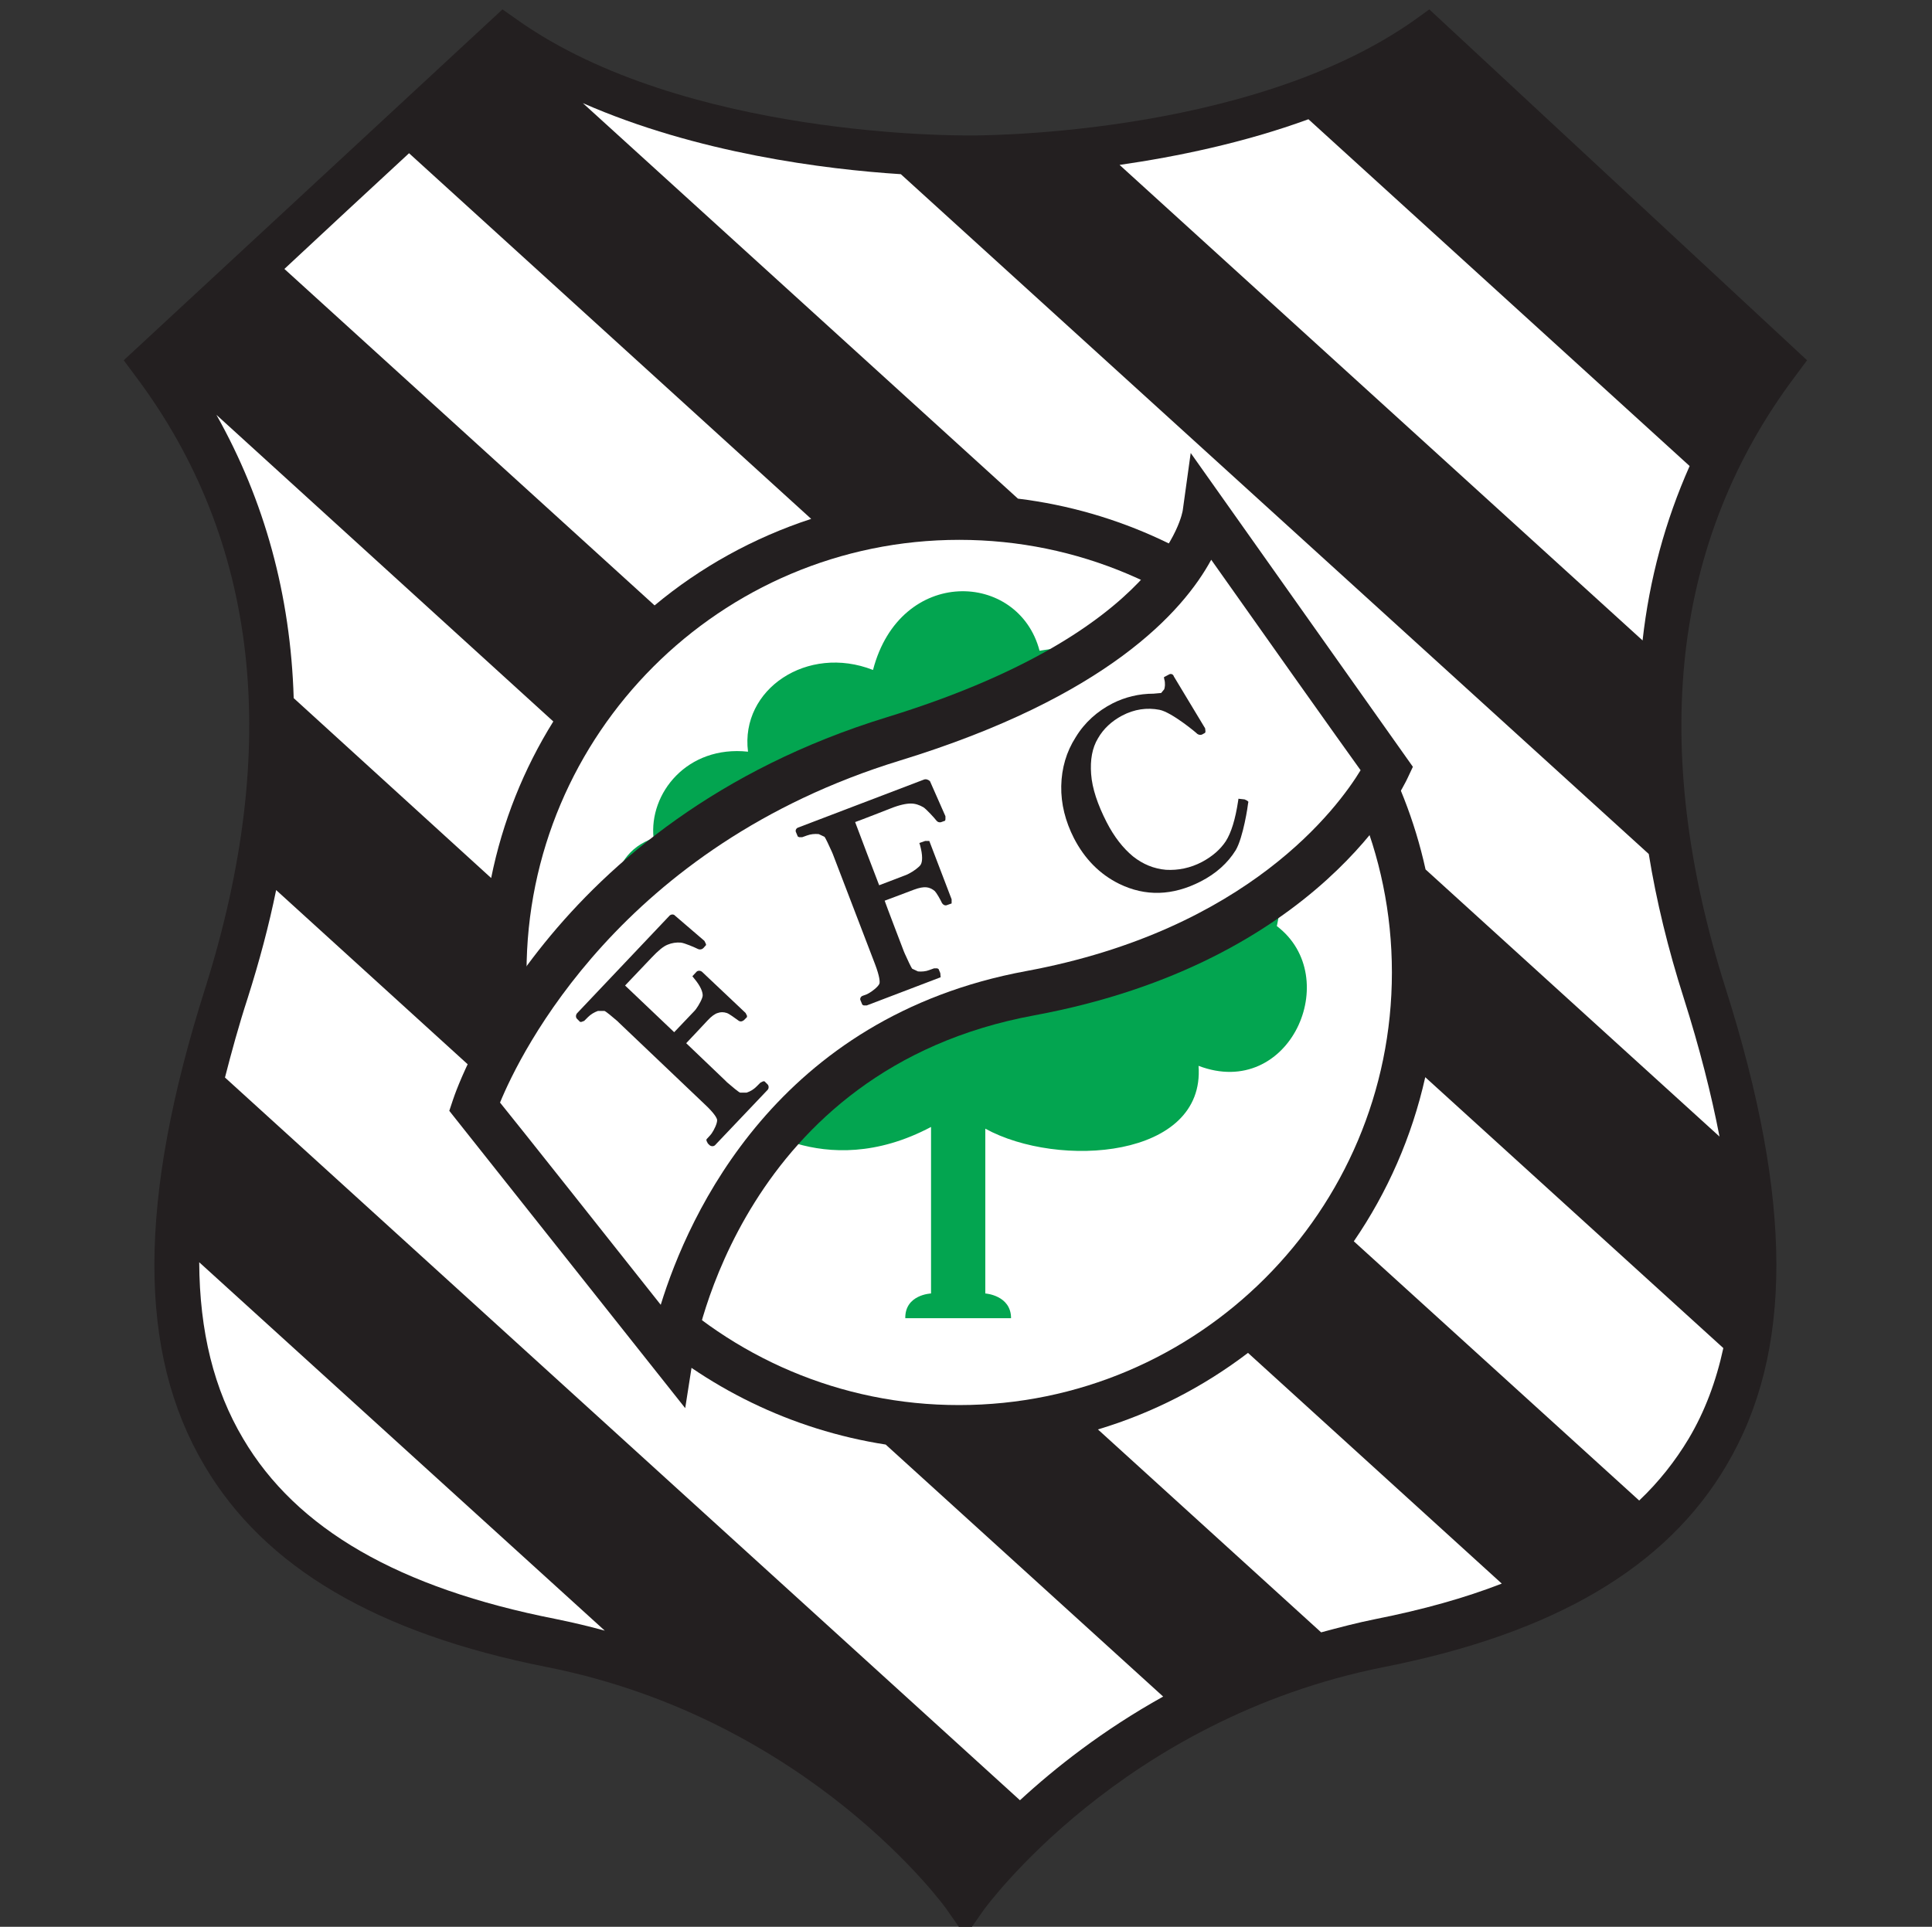
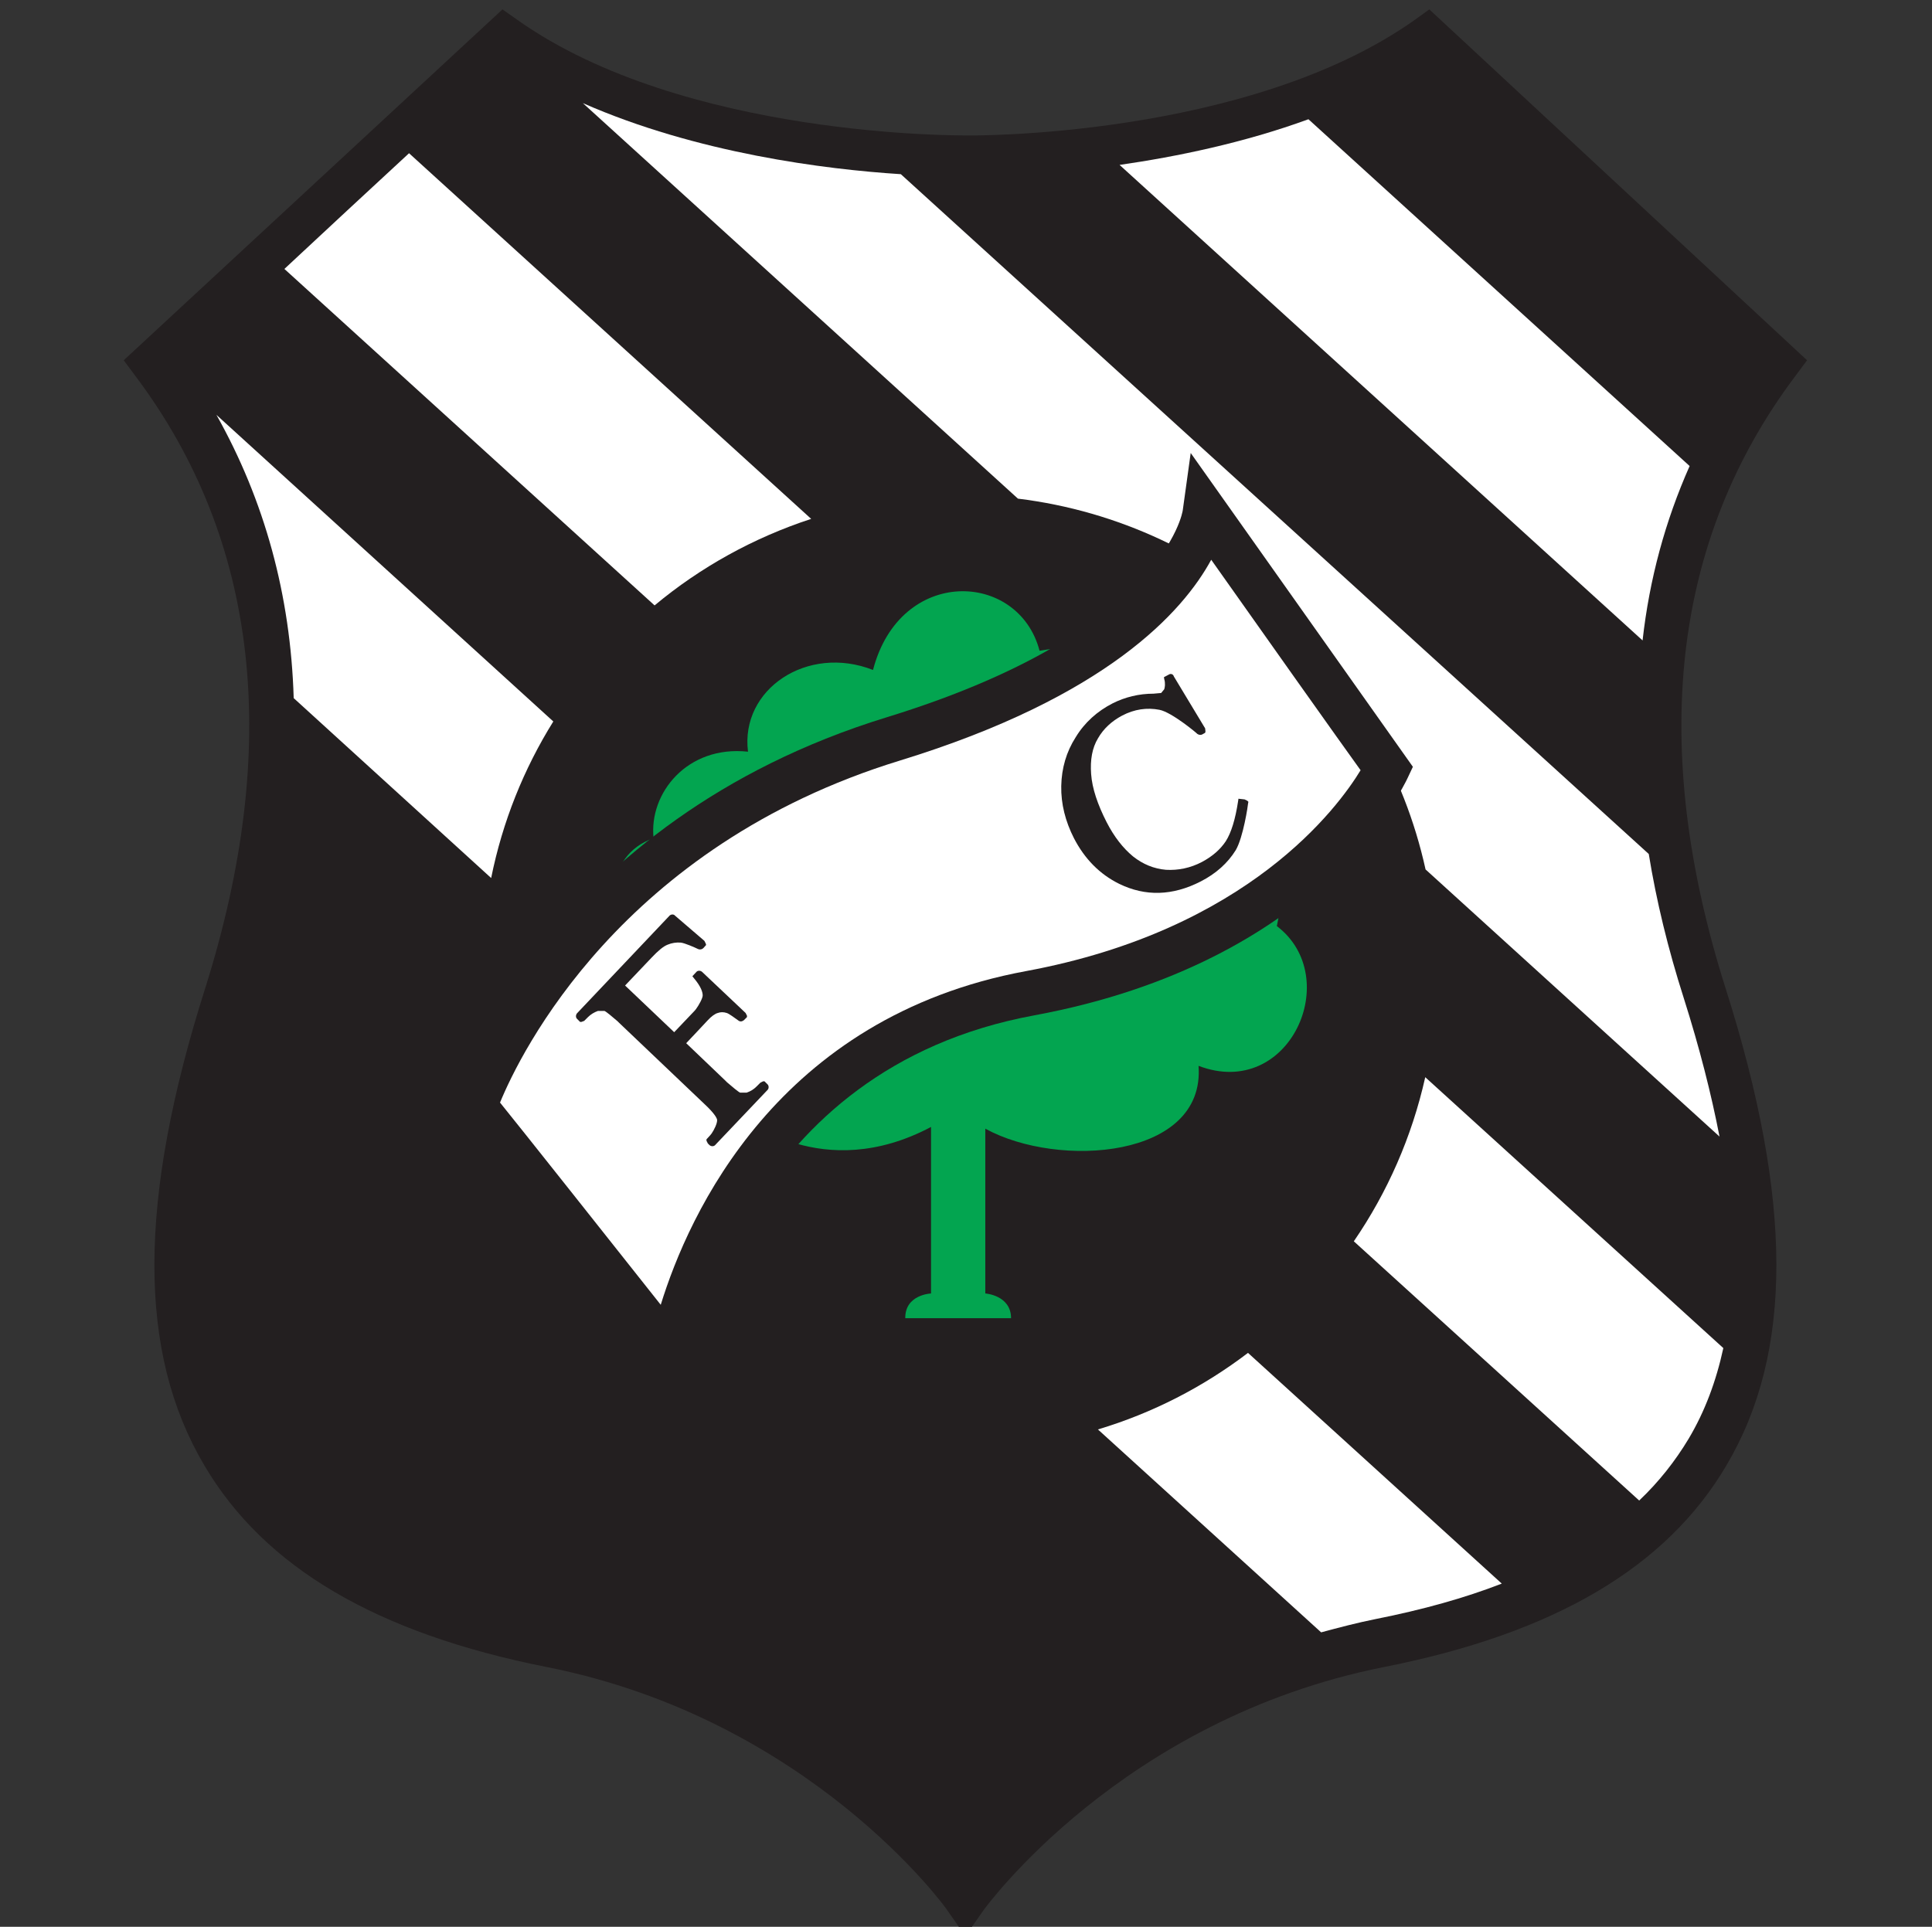
<svg xmlns="http://www.w3.org/2000/svg" width="401" height="400" viewBox="0 0 401 400" fill="none">
  <rect x="0" y="0" width="401" height="400" fill="#333333" stroke="none" />
  <g clip-path="url(#clip0_351_28563)">
    <path d="M293.602 4.159C258.962 28.678 201.157 28.179 200.587 28.108C199.874 28.108 142.069 28.678 107.429 4.159L104.293 1.949L25.676 74.793L28.17 78.143C53.687 112.142 58.463 154.907 42.568 205.228C28.598 249.276 28.527 280.78 42.426 304.23C54.899 325.399 78.206 339.084 113.488 346.069C168.085 356.903 196.381 396.105 196.595 396.532L200.373 401.949L204.15 396.532C204.436 396.176 232.732 356.903 287.258 346.069C322.611 339.084 345.847 325.399 358.32 304.23C372.219 280.78 372.148 249.276 358.178 205.228C342.212 154.907 347.059 112.142 372.575 78.143L375.07 74.793L296.666 1.949L293.602 4.159Z" fill="#231F20" />
    <path d="M84.9 31.81C76.704 39.365 67.295 48.132 59.027 55.83L135.863 125.68C145.342 117.768 156.39 111.638 168.364 107.718L84.9 31.81Z" fill="white" />
-     <path d="M295.821 223.621C293.042 236.023 287.981 247.498 280.996 257.691L340.226 311.504C344.289 307.655 347.71 303.307 350.49 298.675C353.84 293.044 356.192 286.771 357.689 279.858L295.821 223.621Z" fill="white" />
+     <path d="M295.821 223.621C293.042 236.023 287.981 247.498 280.996 257.691L340.226 311.504C344.289 307.655 347.71 303.307 350.49 298.675C353.84 293.044 356.192 286.771 357.689 279.858Z" fill="white" />
    <path d="M350.693 96.745L271.577 24.756C258.106 29.674 244.207 32.525 232.375 34.236L340.928 132.953C342.354 120.194 345.632 108.149 350.693 96.745Z" fill="white" />
    <path d="M44.922 86.125C54.901 103.873 60.318 123.545 60.959 144.928L101.943 182.276C104.295 170.587 108.714 159.61 114.843 149.774L44.922 86.125Z" fill="white" />
    <path d="M274.212 338.87C277.918 337.872 281.696 336.874 285.616 336.09C295.31 334.166 304.005 331.743 311.703 328.749L259.03 280.852C249.764 287.908 239.287 293.325 227.883 296.746L274.212 338.87Z" fill="white" />
    <path d="M295.884 180.493L356.896 235.946C355.185 227.107 352.762 217.556 349.483 207.221C346.204 196.958 343.781 186.979 342.213 177.286L186.974 36.159C171.293 35.161 144.636 31.811 120.973 21.405L211.279 103.515C253.118 108.647 286.974 139.937 295.884 180.493Z" fill="white" />
-     <path d="M103.074 226.399L57.315 184.773C55.819 192.115 53.823 199.599 51.4 207.225C49.546 212.927 48.05 218.416 46.695 223.69L211.699 373.726C218.969 367.026 228.876 359.185 241.421 352.2L183.83 299.884C144.486 293.754 112.768 264.46 103.074 226.399Z" fill="white" />
-     <path d="M50.471 298.674C61.519 317.419 82.759 329.679 115.332 336.094C118.824 336.806 122.174 337.59 125.524 338.517L41.348 262.038C41.419 276.436 44.413 288.481 50.471 298.674Z" fill="white" />
-     <path d="M109.285 201.879C109.285 152.342 149.556 112.071 199.093 112.071C248.629 112.071 288.9 152.342 288.9 201.879C288.9 251.416 248.629 291.686 199.093 291.686C149.627 291.758 109.285 251.416 109.285 201.879Z" fill="white" />
    <path d="M265.019 192.254C268.654 176.288 253.971 175.504 251.69 166.666C249.053 156.331 247.342 129.745 215.767 135.091C211.419 118.484 186.829 117.486 181.199 139.082C167.585 133.737 153.615 143.074 155.254 156.046C142.638 154.692 134.655 164.671 135.653 174.008C125.033 177.643 126.031 190.971 131.02 195.604C135.511 199.81 154.328 231.884 154.328 231.884C154.328 231.884 170.65 245.925 193.244 233.951V268.519C193.244 268.519 187.827 268.733 187.898 273.651H209.851C209.851 268.876 204.506 268.519 204.506 268.519V234.307C219.687 242.646 250.194 240.508 248.768 221.264C267.656 228.462 278.989 202.874 265.019 192.254Z" fill="#03A550" />
    <path d="M245.499 105.871C245.499 106.156 241.579 131.245 183.988 148.921C113.781 170.518 94.822 225.899 94.038 228.251L93.254 230.604L142.22 292.328L143.86 281.851C144.216 279.427 153.981 221.979 214.637 210.789C274.009 199.812 291.401 163.105 292.113 161.609L293.254 159.185L247.138 94.039L245.499 105.871Z" fill="#231F20" />
    <path d="M186.75 157.899C229.73 144.713 245.553 126.966 251.397 116.203C258.525 126.324 279.694 156.189 282.402 159.895C277.769 167.522 259.166 193.038 212.98 201.592C161.305 211.143 142.916 252.126 137.142 270.872C129.017 260.608 106.422 232.098 103.785 228.89C107.99 218.627 128.946 175.647 186.75 157.899Z" fill="white" />
    <path d="M139.005 190.048L119.761 210.362C119.476 210.718 119.476 211.217 119.761 211.502L120.402 212.144H120.687L121.257 211.93L122.042 211.146C122.612 210.576 123.324 210.148 124.109 209.863H125.463C125.819 210.006 127.102 211.075 128.171 212.001L128.528 212.358L146.275 229.25C148.342 231.175 148.77 232.101 148.841 232.458C148.913 233.17 148.2 234.596 147.701 235.309L147.416 235.665L146.632 236.52V236.805L146.917 237.376L147.273 237.732C147.63 238.017 148.128 238.017 148.414 237.732L159.319 226.257C159.604 225.971 159.604 225.401 159.319 225.116L158.677 224.475H158.392L157.822 224.76L157.038 225.544C156.468 226.114 155.826 226.542 154.971 226.827H153.617C153.26 226.684 151.977 225.615 150.908 224.688L150.552 224.332C150.552 224.332 142.783 216.919 142.426 216.563C142.783 216.207 146.846 211.859 146.846 211.859C147.63 211.004 148.414 210.433 148.984 210.291C149.554 210.077 150.195 210.077 150.837 210.291C151.336 210.433 152.548 211.36 153.26 211.859C153.617 212.144 154.044 212.073 154.401 211.788L155.042 211.146V210.861L154.757 210.291L145.705 201.738C145.349 201.453 144.85 201.453 144.565 201.738L143.709 202.664L143.994 203.021C145.563 204.874 145.848 206.014 145.848 206.656C145.848 207.226 145.064 208.651 144.493 209.435L144.208 209.792C144.208 209.792 140.288 213.926 139.932 214.282C139.575 213.926 130.096 204.945 129.739 204.589C130.096 204.232 135.228 198.815 135.228 198.815C136.582 197.39 137.651 196.463 138.578 196.107C139.433 195.751 140.359 195.608 141.286 195.679C142.07 195.75 144.208 196.677 144.921 197.033C145.277 197.176 145.705 197.105 145.99 196.82L146.56 196.178L146.489 195.893L146.204 195.323L140.146 190.12C139.86 189.763 139.362 189.763 139.005 190.048Z" fill="#231F20" />
-     <path d="M191.814 161.821L165.656 171.799C165.228 171.942 165.015 172.441 165.228 172.797L165.585 173.653L165.87 173.795H166.511L167.509 173.439C168.293 173.154 169.077 173.082 169.933 173.154L171.144 173.724C171.358 174.009 172.071 175.506 172.641 176.789L172.855 177.288L181.622 200.167C182.62 202.804 182.62 203.802 182.548 204.159C182.335 204.8 181.052 205.798 180.268 206.226L179.84 206.439L179.056 206.725C178.628 206.867 178.414 207.366 178.628 207.722L178.985 208.578L179.27 208.72H179.911L195.236 202.876L195.164 202.02L194.808 201.165L194.523 201.022H193.881L192.883 201.379C192.171 201.664 191.315 201.735 190.531 201.664L189.32 201.094C189.106 200.809 188.393 199.312 187.823 198.029L187.609 197.53C187.609 197.53 183.76 187.48 183.618 186.981C184.045 186.839 189.676 184.7 189.676 184.7C190.816 184.273 191.672 184.13 192.313 184.201C192.955 184.273 193.525 184.558 194.024 184.985C194.38 185.342 195.164 186.696 195.521 187.48C195.734 187.836 196.162 188.05 196.519 187.908L197.516 187.551V186.696L192.883 174.579H192.028L190.816 175.007L190.959 175.434C191.244 176.504 191.387 177.359 191.387 178.072C191.387 178.642 191.315 179.141 191.102 179.497C190.816 179.996 189.533 180.923 188.678 181.35L188.251 181.564C188.251 181.564 182.905 183.631 182.477 183.774C182.263 183.275 177.63 171.087 177.488 170.659C177.987 170.516 184.901 167.808 184.901 167.808C186.682 167.095 188.108 166.81 189.035 166.81C189.961 166.81 190.816 167.095 191.672 167.594C192.313 168.022 193.881 169.732 194.38 170.374C194.594 170.659 195.022 170.802 195.378 170.659L196.162 170.374L196.233 170.089V169.447L193.026 162.177C192.741 161.892 192.242 161.678 191.814 161.821Z" fill="#231F20" />
    <path d="M242.65 140.011L241.581 140.581L241.652 141.009C241.795 141.437 241.795 141.864 241.795 142.221C241.795 142.506 241.723 142.791 241.652 143.076L241.011 143.86L239.443 144.003C236.378 144.003 233.527 144.715 230.961 145.998C227.753 147.638 225.116 149.99 223.263 153.055C221.339 156.048 220.341 159.47 220.269 163.176C220.198 166.882 221.125 170.517 222.907 174.01C225.116 178.286 228.252 181.494 232.315 183.49C237.732 186.127 243.363 185.984 249.207 182.991C252.415 181.351 254.838 179.142 256.478 176.504C258.046 173.867 259.043 167.096 259.043 166.811L259.115 166.455L258.901 166.241L258.331 165.956L257.048 165.813L256.977 166.312C256.406 170.09 255.551 172.869 254.411 174.651C253.27 176.362 251.631 177.787 249.493 178.928C247.069 180.211 244.503 180.71 242.009 180.567C239.514 180.353 237.233 179.427 235.166 177.787C233.099 176.077 231.246 173.725 229.678 170.66C227.825 167.025 226.684 163.675 226.47 160.681C226.257 157.759 226.684 155.264 227.896 153.269C229.036 151.273 230.747 149.705 232.885 148.564C235.451 147.21 238.088 146.854 240.654 147.353C243.22 147.852 248.495 152.271 248.495 152.342C248.78 152.556 249.207 152.627 249.493 152.485L250.134 152.128L250.205 151.843L250.134 151.202L243.648 140.439C243.505 139.94 243.006 139.797 242.65 140.011Z" fill="#231F20" />
  </g>
  <defs>
    <clipPath id="clip0_351_28563">
      <rect width="400" height="400" fill="white" transform="translate(0.48)" />
    </clipPath>
  </defs>
</svg>